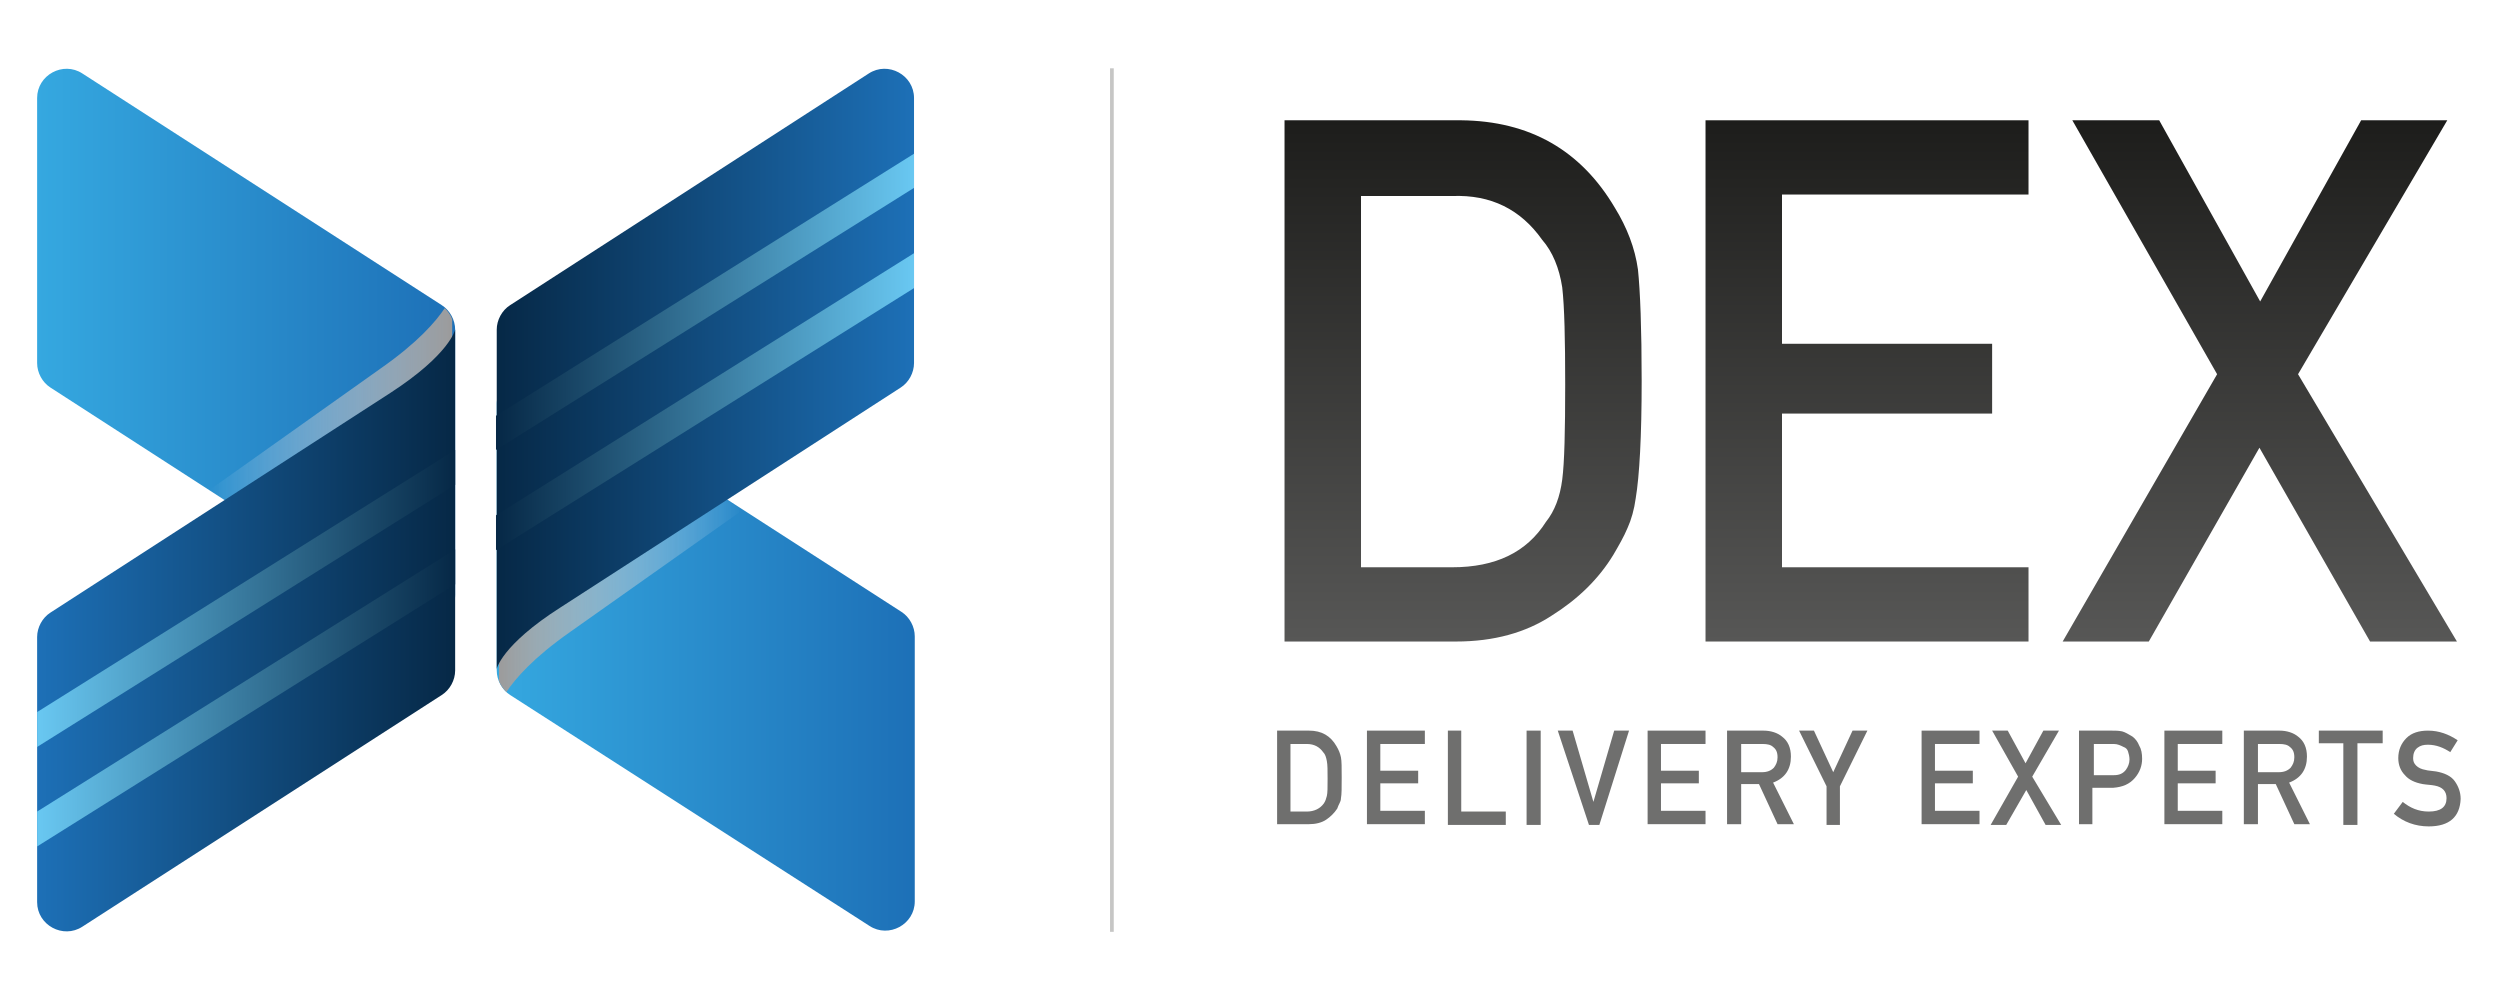
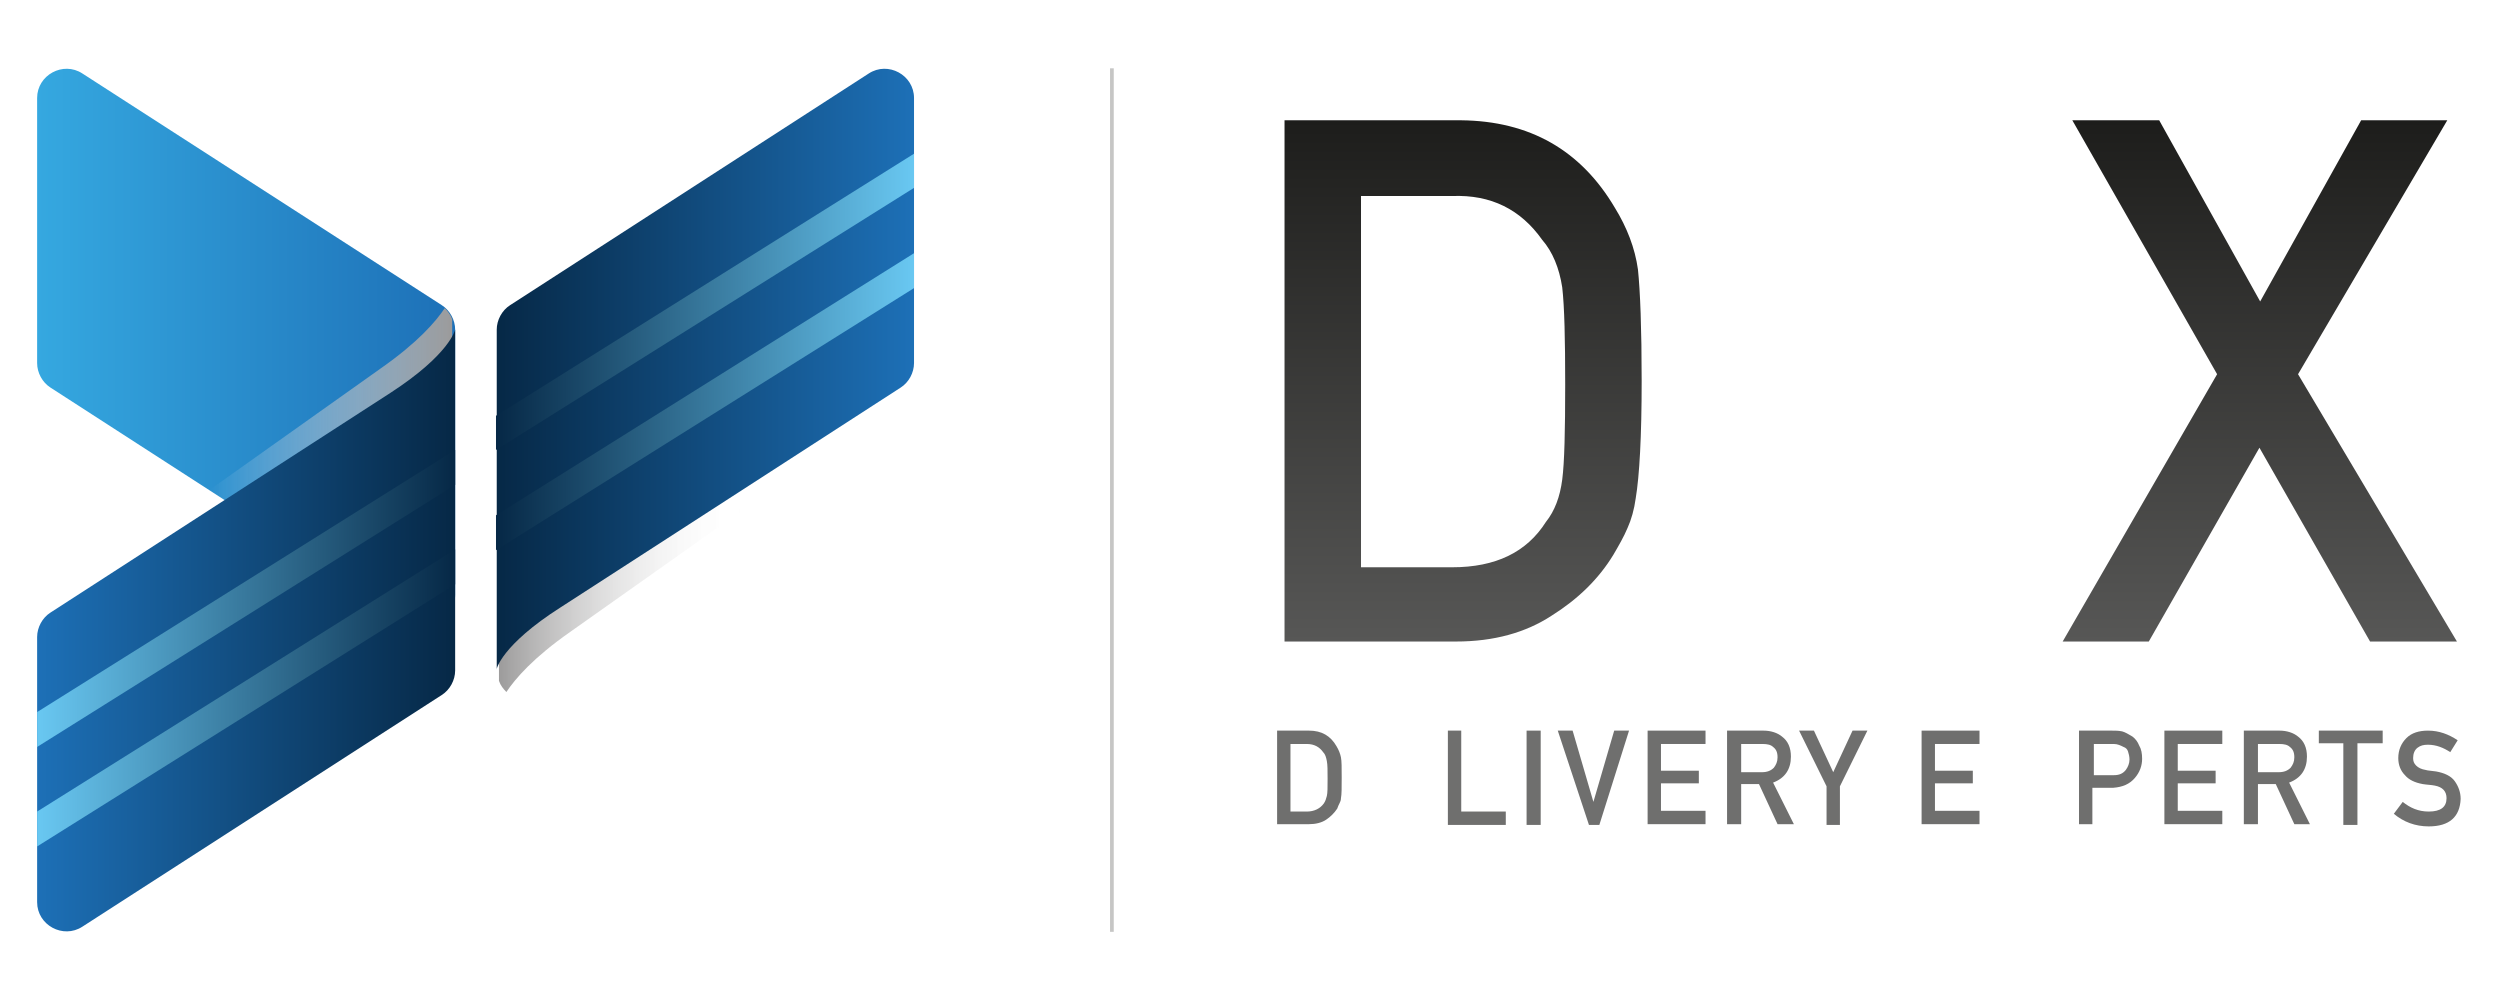
<svg xmlns="http://www.w3.org/2000/svg" version="1.1" id="Layer_1" x="0px" y="0px" width="336.7px" height="134px" viewBox="0 0 336.7 134" enable-background="new 0 0 336.7 134" xml:space="preserve">
  <g>
    <linearGradient id="SVGID_1_" gradientUnits="userSpaceOnUse" x1="66.839" y1="88.036" x2="123.142" y2="88.036">
      <stop offset="0" style="stop-color:#35A8E0" />
      <stop offset="1" style="stop-color:#1D70B7" />
    </linearGradient>
-     <path fill="url(#SVGID_1_)" d="M73,51.2l48.4,31.2c1.1,0.7,1.8,2,1.8,3.3v35.7c0,3.1-3.5,5-6.1,3.3L68.7,93.6   c-1.1-0.7-1.8-2-1.8-3.3V54.6C66.8,51.4,70.3,49.5,73,51.2z" />
    <linearGradient id="SVGID_2_" gradientUnits="userSpaceOnUse" x1="67.133" y1="71.887" x2="99.917" y2="71.887">
      <stop offset="0" style="stop-color:#9C9B9B" />
      <stop offset="1" style="stop-color:#FFFFFF;stop-opacity:0" />
    </linearGradient>
    <path fill="url(#SVGID_2_)" d="M73,51.2c-2.2-1.4-4.9-0.4-5.8,1.8v24.1V83v8.7c0.2,0.6,0.6,1.1,1,1.5c1.2-1.8,3.6-4.6,8.6-8.1   l23.2-16.4L73,51.2z" />
    <linearGradient id="SVGID_3_" gradientUnits="userSpaceOnUse" x1="66.839" y1="49.721" x2="123.142" y2="49.721">
      <stop offset="0" style="stop-color:#062846" />
      <stop offset="1" style="stop-color:#1D70B7" />
    </linearGradient>
    <path fill="url(#SVGID_3_)" d="M75.5,81.8l45.8-29.6c1.1-0.7,1.8-2,1.8-3.3V13.2c0-3.1-3.5-5-6.1-3.3L68.7,41.1   c-1.1,0.7-1.8,2-1.8,3.3v30.8v4.8v10.2C66.8,90.2,67.5,86.9,75.5,81.8z" />
    <linearGradient id="SVGID_4_" gradientUnits="userSpaceOnUse" x1="66.839" y1="47.372" x2="123.142" y2="47.372">
      <stop offset="0" style="stop-color:#062846" />
      <stop offset="1" style="stop-color:#69C8F2" />
    </linearGradient>
    <path fill="url(#SVGID_4_)" d="M123.1,25.3L66.8,60.6V56l56.3-35.3V25.3z M123.1,34.1L66.8,69.4v4.7l56.3-35.3V34.1z" />
    <linearGradient id="SVGID_5_" gradientUnits="userSpaceOnUse" x1="215.066" y1="66.662" x2="271.369" y2="66.662" gradientTransform="matrix(-1 0 0 -1 276.333 113.288)">
      <stop offset="0" style="stop-color:#1D70B7" />
      <stop offset="1" style="stop-color:#35A8E0" />
    </linearGradient>
    <path fill="url(#SVGID_5_)" d="M55.1,83.4L6.8,52.2c-1.1-0.7-1.8-2-1.8-3.3V13.2c0-3.1,3.5-5,6.1-3.3l48.4,31.2   c1.1,0.7,1.8,2,1.8,3.3v35.7C61.3,83.2,57.8,85.1,55.1,83.4z" />
    <linearGradient id="SVGID_6_" gradientUnits="userSpaceOnUse" x1="28.189" y1="62.776" x2="60.973" y2="62.776">
      <stop offset="0" style="stop-color:#FFFFFF;stop-opacity:0" />
      <stop offset="1" style="stop-color:#9C9B9B" />
    </linearGradient>
    <path fill="url(#SVGID_6_)" d="M55.1,83.4c2.2,1.4,4.9,0.4,5.8-1.8V57.5v-5.9V43c-0.2-0.6-0.6-1.1-1-1.5c-1.2,1.8-3.6,4.6-8.6,8.1   L28.2,66L55.1,83.4z" />
    <linearGradient id="SVGID_7_" gradientUnits="userSpaceOnUse" x1="215.066" y1="28.347" x2="271.369" y2="28.347" gradientTransform="matrix(-1 0 0 -1 276.333 113.288)">
      <stop offset="0" style="stop-color:#062846" />
      <stop offset="1" style="stop-color:#1D70B7" />
    </linearGradient>
    <path fill="url(#SVGID_7_)" d="M52.6,52.9L6.8,82.5c-1.1,0.7-1.8,2-1.8,3.3v35.7c0,3.1,3.5,5,6.1,3.3l48.4-31.2   c1.1-0.7,1.8-2,1.8-3.3V59.4v-4.8V44.4C61.3,44.4,60.6,47.7,52.6,52.9z" />
    <linearGradient id="SVGID_8_" gradientUnits="userSpaceOnUse" x1="215.066" y1="25.998" x2="271.369" y2="25.998" gradientTransform="matrix(-1 0 0 -1 276.333 113.288)">
      <stop offset="0" style="stop-color:#062846" />
      <stop offset="1" style="stop-color:#69C8F2" />
    </linearGradient>
    <path fill="url(#SVGID_8_)" d="M5,109.3L61.3,74v4.7L5,114V109.3z M5,100.6l56.3-35.3v-4.7L5,95.9V100.6z" />
    <linearGradient id="SVGID_9_" gradientUnits="userSpaceOnUse" x1="197.092" y1="86.417" x2="197.092" y2="16.197">
      <stop offset="0" style="stop-color:#575756" />
      <stop offset="1" style="stop-color:#1D1D1B" />
    </linearGradient>
    <path fill="url(#SVGID_9_)" d="M173,16.2h23.8c9.2,0.1,16.1,4,20.7,11.8c1.6,2.6,2.7,5.4,3.1,8.3c0.3,2.9,0.5,7.9,0.5,15   c0,7.5-0.3,12.8-0.8,15.8c-0.2,1.5-0.6,2.9-1.1,4c-0.5,1.2-1.2,2.4-1.9,3.6c-2,3.3-4.8,6-8.3,8.2c-3.5,2.3-7.8,3.5-12.9,3.5H173   V16.2z M183.3,76.4h12.3c5.8,0,10-2,12.6-6.1c1.2-1.5,1.9-3.4,2.2-5.7c0.3-2.3,0.4-6.6,0.4-12.8c0-6.1-0.1-10.5-0.4-13.1   c-0.4-2.6-1.3-4.8-2.7-6.4c-2.9-4.1-6.9-6.1-12.1-5.9h-12.3V76.4z" />
    <linearGradient id="SVGID_10_" gradientUnits="userSpaceOnUse" x1="251.39" y1="86.417" x2="251.39" y2="16.197">
      <stop offset="0" style="stop-color:#575756" />
      <stop offset="1" style="stop-color:#1D1D1B" />
    </linearGradient>
-     <path fill="url(#SVGID_10_)" d="M229.7,16.2h43.5v10H240v20.1h28.3v9.4H240v20.7h33.2v10h-43.5V16.2z" />
    <linearGradient id="SVGID_11_" gradientUnits="userSpaceOnUse" x1="304.284" y1="86.417" x2="304.284" y2="16.197">
      <stop offset="0" style="stop-color:#575756" />
      <stop offset="1" style="stop-color:#1D1D1B" />
    </linearGradient>
    <path fill="url(#SVGID_11_)" d="M304.3,60.3l-14.9,26.1h-11.6l20.8-36l-19.5-34.2h11.7l13.6,24.4l13.6-24.4h11.6l-20.1,34.2   l21.4,36h-11.7L304.3,60.3z" />
    <g>
      <path fill="#6F6F6E" d="M172,98.4h4.3c1.7,0,2.9,0.7,3.7,2.1c0.3,0.5,0.5,1,0.6,1.5c0.1,0.5,0.1,1.4,0.1,2.7c0,1.4,0,2.3-0.1,2.8    c0,0.3-0.1,0.5-0.2,0.7c-0.1,0.2-0.2,0.4-0.3,0.7c-0.4,0.6-0.9,1.1-1.5,1.5c-0.6,0.4-1.4,0.6-2.3,0.6H172V98.4z M173.8,109.3h2.2    c1,0,1.8-0.4,2.3-1.1c0.2-0.3,0.3-0.6,0.4-1c0.1-0.4,0.1-1.2,0.1-2.3c0-1.1,0-1.9-0.1-2.4c-0.1-0.5-0.2-0.9-0.5-1.2    c-0.5-0.7-1.2-1.1-2.2-1.1h-2.2V109.3z" />
-       <path fill="#6F6F6E" d="M184.1,98.4h7.8v1.8h-6v3.6h5.1v1.7h-5.1v3.7h6v1.8h-7.8V98.4z" />
      <path fill="#6F6F6E" d="M194.9,98.4h1.9v10.9h6v1.8h-7.8V98.4z" />
      <path fill="#6F6F6E" d="M205.6,98.4h1.9v12.7h-1.9V98.4z" />
      <path fill="#6F6F6E" d="M209.8,98.4h2l2.8,9.6h0l2.8-9.6h2l-4,12.7h-1.4L209.8,98.4z" />
      <path fill="#6F6F6E" d="M221.9,98.4h7.8v1.8h-6v3.6h5.1v1.7h-5.1v3.7h6v1.8h-7.8V98.4z" />
      <path fill="#6F6F6E" d="M232.7,98.4h4.8c1,0,1.9,0.3,2.5,0.8c0.8,0.6,1.2,1.5,1.2,2.7c0,1.7-0.8,2.9-2.4,3.5l2.8,5.6h-2.2    l-2.5-5.4h-2.4v5.4h-1.9V98.4z M234.5,104h2.8c0.7,0,1.2-0.2,1.6-0.6c0.3-0.4,0.5-0.8,0.5-1.4c0-0.7-0.2-1.1-0.6-1.4    c-0.3-0.3-0.8-0.4-1.4-0.4h-2.9V104z" />
      <path fill="#6F6F6E" d="M246,105.9l-3.7-7.5h2l2.6,5.6l2.6-5.6h2l-3.7,7.5v5.2H246V105.9z" />
      <path fill="#6F6F6E" d="M258.8,98.4h7.8v1.8h-6v3.6h5.1v1.7h-5.1v3.7h6v1.8h-7.8V98.4z" />
-       <path fill="#6F6F6E" d="M272.9,106.4l-2.7,4.7h-2.1l3.7-6.5l-3.5-6.2h2.1l2.4,4.4l2.4-4.4h2.1l-3.6,6.2l3.9,6.5h-2.1L272.9,106.4z    " />
      <path fill="#6F6F6E" d="M280,98.4h4.4c0.5,0,0.9,0,1.4,0.1c0.4,0.1,0.9,0.4,1.4,0.7c0.4,0.3,0.7,0.7,0.9,1.2    c0.3,0.5,0.4,1.1,0.4,1.8c0,0.9-0.3,1.8-1,2.6c-0.7,0.8-1.6,1.2-2.9,1.3h-2.8v4.9H280V98.4z M281.9,104.4h2.8    c0.7,0,1.2-0.2,1.6-0.7c0.3-0.4,0.5-0.9,0.5-1.4c0-0.4-0.1-0.8-0.2-1.1c-0.1-0.3-0.3-0.5-0.6-0.6c-0.4-0.2-0.8-0.4-1.3-0.4h-2.7    V104.4z" />
      <path fill="#6F6F6E" d="M291.5,98.4h7.8v1.8h-6v3.6h5.1v1.7h-5.1v3.7h6v1.8h-7.8V98.4z" />
      <path fill="#6F6F6E" d="M302.2,98.4h4.8c1,0,1.9,0.3,2.5,0.8c0.8,0.6,1.2,1.5,1.2,2.7c0,1.7-0.8,2.9-2.4,3.5l2.8,5.6H309l-2.5-5.4    h-2.4v5.4h-1.9V98.4z M304.1,104h2.8c0.7,0,1.2-0.2,1.6-0.6c0.3-0.4,0.5-0.8,0.5-1.4c0-0.7-0.2-1.1-0.6-1.4    c-0.3-0.3-0.8-0.4-1.4-0.4h-2.9V104z" />
      <path fill="#6F6F6E" d="M315.7,100.1h-3.4v-1.7h8.6v1.7h-3.4v11h-1.9V100.1z" />
      <path fill="#6F6F6E" d="M323.6,108c1,0.8,2.1,1.3,3.5,1.3c1.6,0,2.4-0.6,2.4-1.8c0-0.9-0.5-1.5-1.6-1.7c-0.5-0.1-1-0.1-1.6-0.2    c-1.1-0.2-1.9-0.6-2.4-1.2c-0.6-0.6-0.9-1.4-0.9-2.3c0-1.1,0.4-2,1.1-2.7c0.7-0.7,1.7-1,2.9-1c1.5,0,2.8,0.5,4,1.3l-1,1.6    c-0.9-0.6-1.9-1-3-1c-0.6,0-1,0.1-1.4,0.4c-0.4,0.3-0.6,0.8-0.6,1.4c0,0.4,0.1,0.7,0.4,1c0.3,0.3,0.7,0.5,1.3,0.6    c0.3,0.1,0.8,0.1,1.4,0.2c1.1,0.2,2,0.6,2.5,1.3c0.5,0.7,0.8,1.5,0.8,2.4c-0.1,2.4-1.5,3.7-4.3,3.7c-1.8,0-3.4-0.6-4.7-1.7    L323.6,108z" />
    </g>
    <rect x="149.5" y="9.2" fill="#C6C6C5" width="0.5" height="116.3" />
  </g>
</svg>